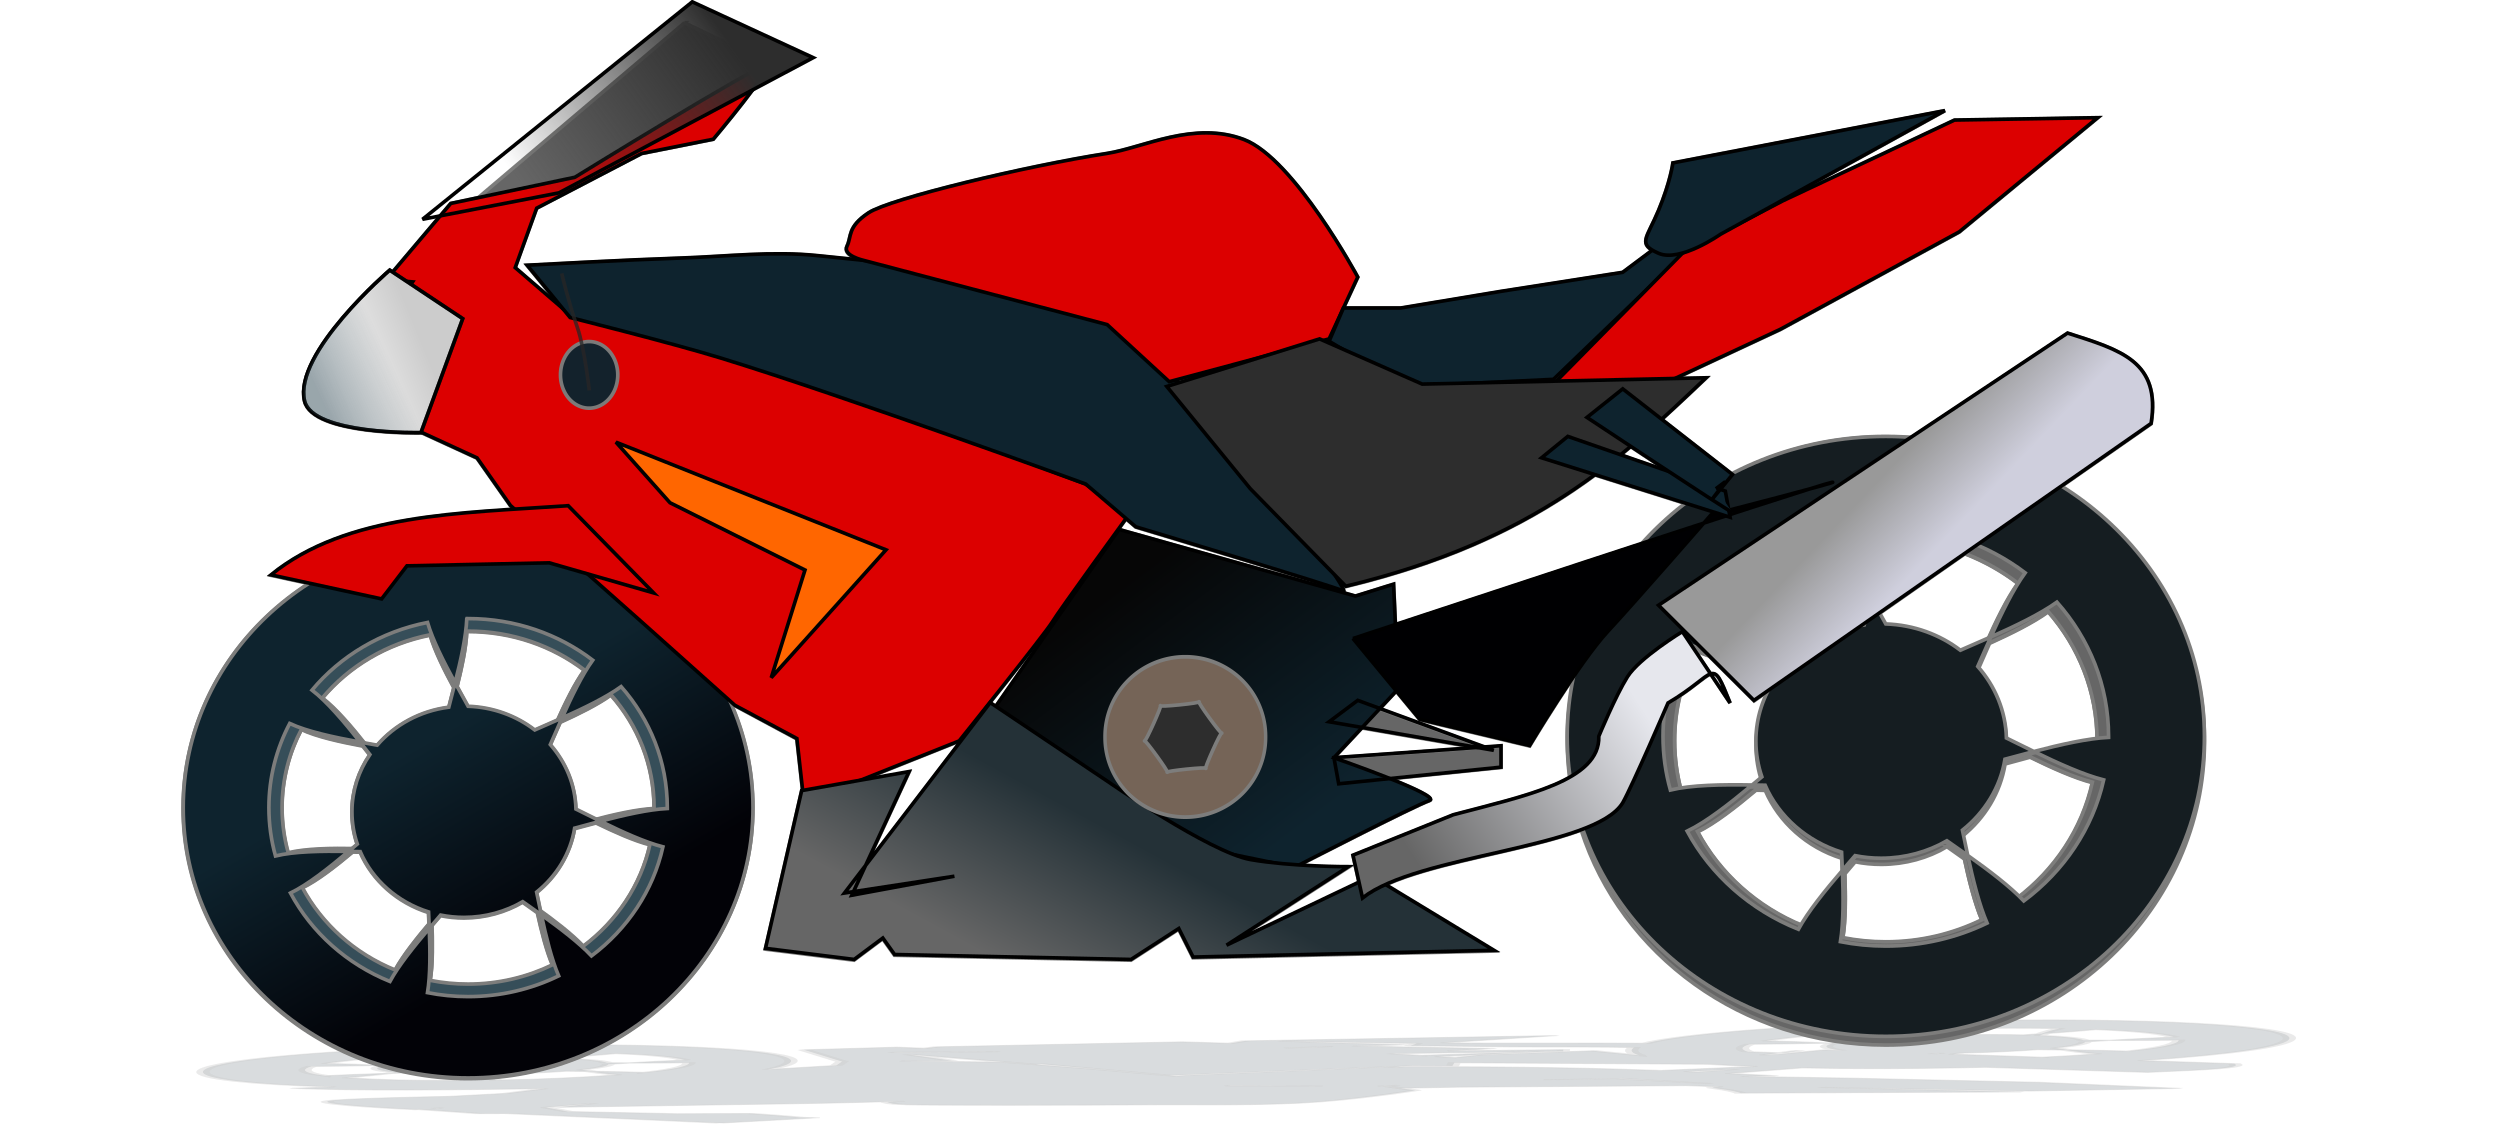
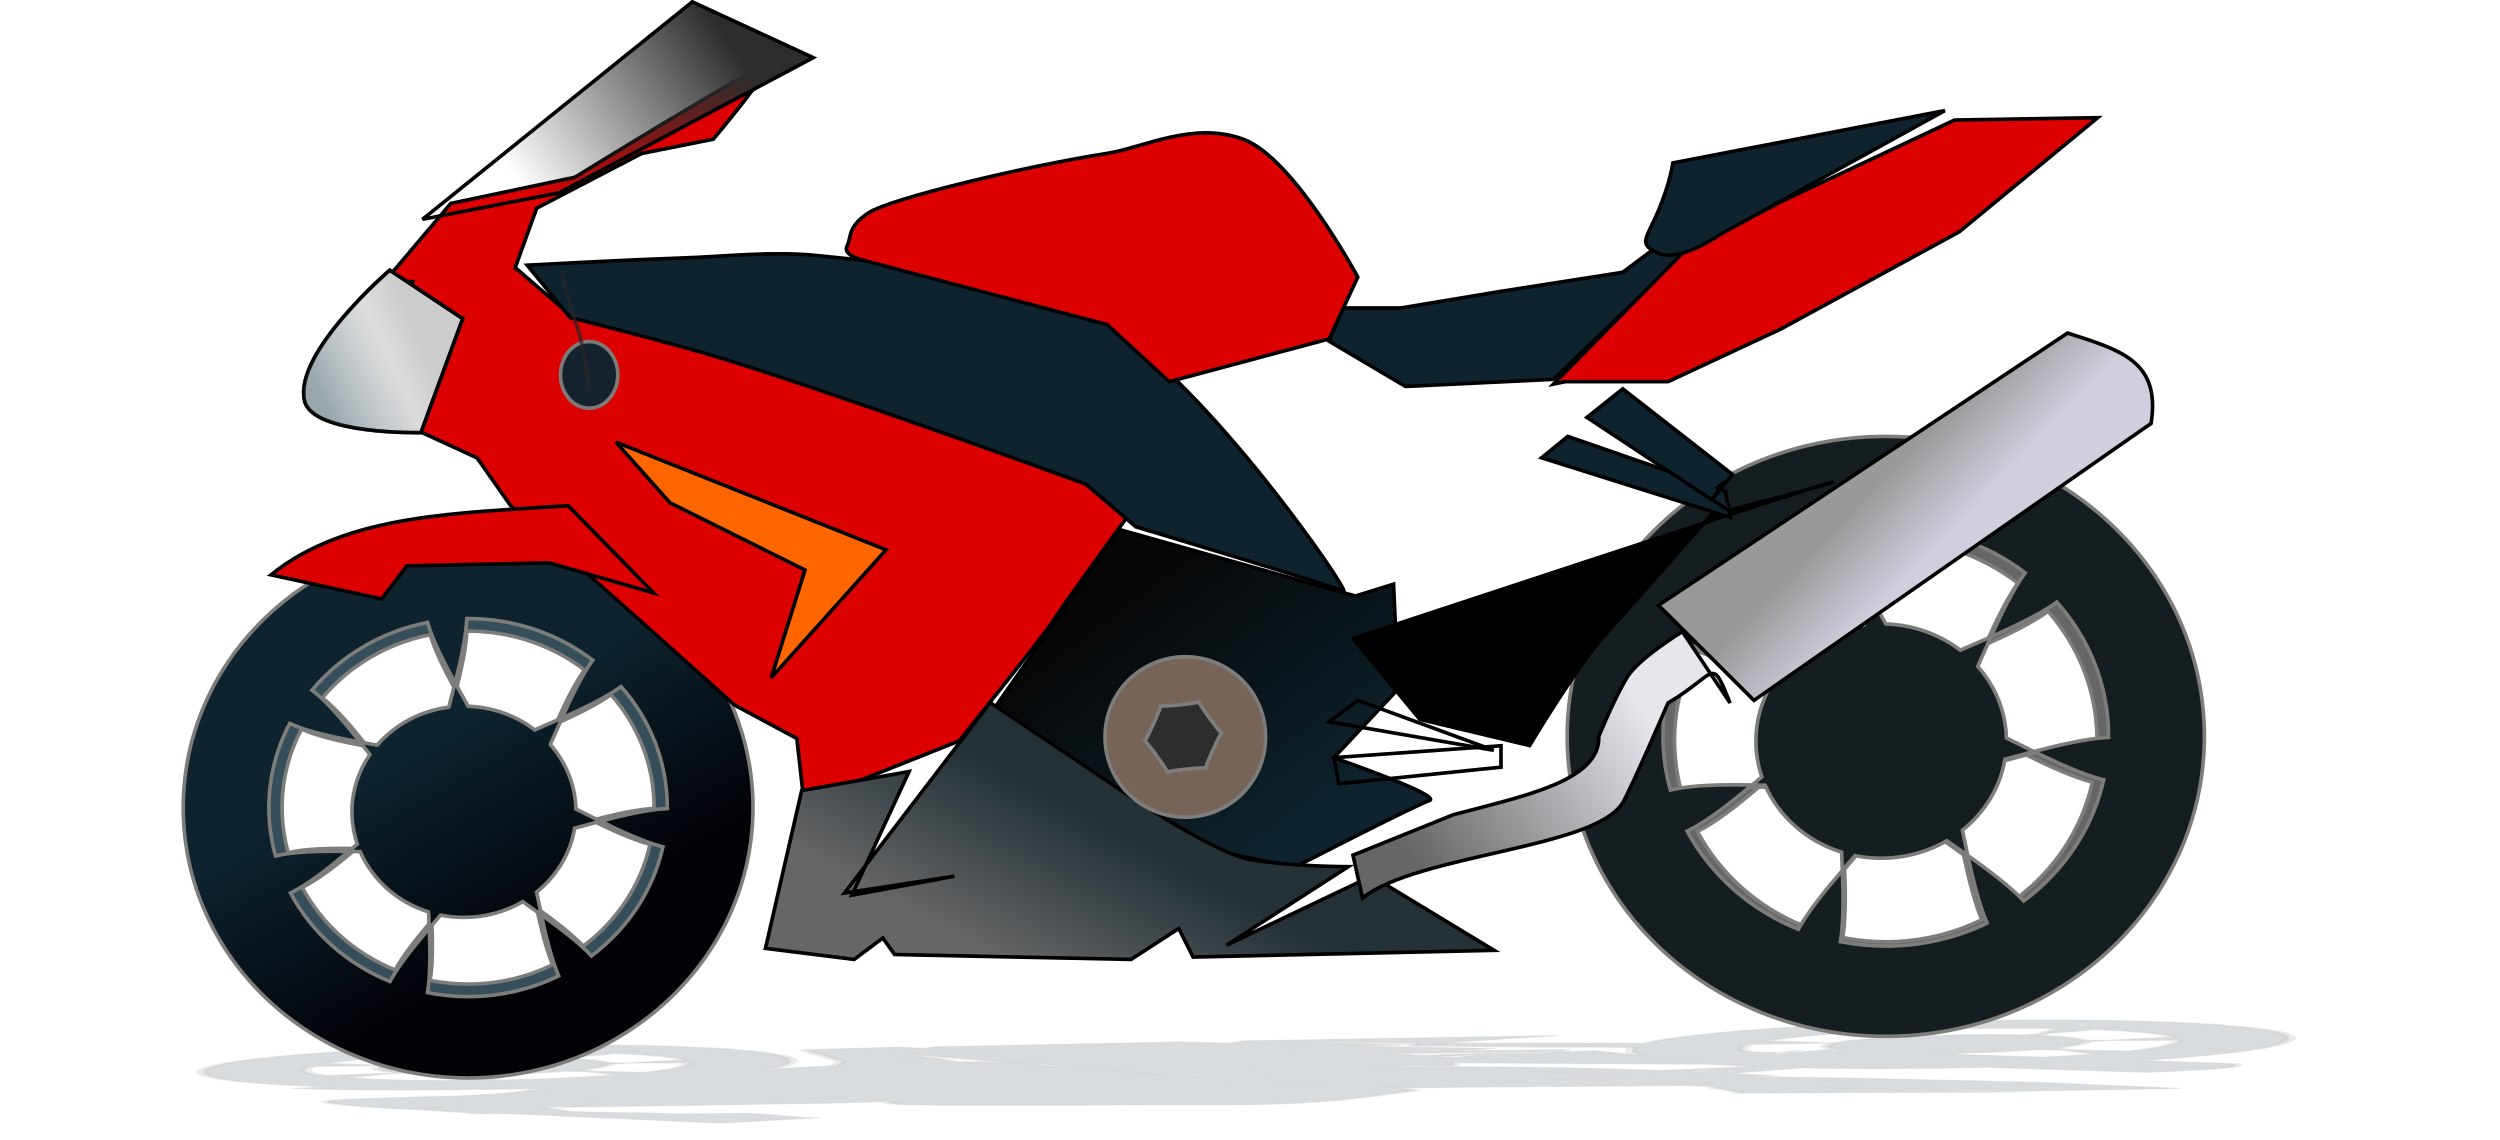
<svg xmlns="http://www.w3.org/2000/svg" id="svg2" viewBox="0 0 329 150" version="1.1">
  <title id="title4372">bike</title>
  <defs id="defs4">
    <filter id="filter3945" color-interpolation-filters="sRGB">
      <feGaussianBlur id="feGaussianBlur3947" stdDeviation="2.563" />
    </filter>
    <linearGradient id="linearGradient3977" y2="488.08" gradientUnits="userSpaceOnUse" x2="-397.14" gradientTransform="matrix(.311 0 0 .31 154.81 862.83)" y1="572.36" x1="-348.57">
      <stop id="stop3973" stop-color="#020207" offset="0" />
      <stop id="stop3975" stop-color="#0e232e" offset="1" />
    </linearGradient>
    <linearGradient id="linearGradient3999" y2="525.22" gradientUnits="userSpaceOnUse" x2="-94.286" gradientTransform="matrix(.311 0 0 .31 154.81 862.83)" y1="462.36" x1="-60">
      <stop id="stop3995" stop-color="#243137" offset="0" />
      <stop id="stop3997" stop-color="#666" offset="1" />
    </linearGradient>
    <linearGradient id="linearGradient4007" y2="475.22" gradientUnits="userSpaceOnUse" x2="58.571" gradientTransform="matrix(.311 0 0 .31 154.81 862.83)" y1="372.36" x1="-18.571">
      <stop id="stop4003" stop-color="#060606" offset="0" />
      <stop id="stop4005" stop-color="#0e232e" offset="1" />
    </linearGradient>
    <linearGradient id="linearGradient4015" y2="346.65" gradientUnits="userSpaceOnUse" x2="282.86" gradientTransform="matrix(.311 0 0 .31 154.81 862.83)" y1="372.36" x1="310">
      <stop id="stop4011" stop-color="#cfcfdd" offset="0" />
      <stop id="stop4013" stop-color="#999" offset="1" />
    </linearGradient>
    <linearGradient id="linearGradient4023" y2="490.93" gradientUnits="userSpaceOnUse" x2="100" gradientTransform="matrix(.311 0 0 .31 154.81 862.83)" y1="428.08" x1="197.14">
      <stop id="stop4019" stop-color="#e6e7ed" offset="0" />
      <stop id="stop4021" stop-color="#666" offset="1" />
    </linearGradient>
    <filter id="filter4250" color-interpolation-filters="sRGB">
      <feGaussianBlur id="feGaussianBlur4252" stdDeviation="1.559" />
    </filter>
    <filter id="filter4256" height="1.368" width="1.193" color-interpolation-filters="sRGB" y="-0.184" x="-.096">
      <feGaussianBlur id="feGaussianBlur4258" stdDeviation="34.368" />
    </filter>
    <linearGradient id="linearGradient4318" y2="209.89" gradientUnits="userSpaceOnUse" x2="-274.76" gradientTransform="matrix(.311 0 0 .31 154.81 862.83)" y1="147.27" x1="-187.89">
      <stop id="stop4314" stop-color="#2d2d2d" offset="0" />
      <stop id="stop4316" stop-color="#2d2d2d" stop-opacity="0" offset="1" />
    </linearGradient>
    <linearGradient id="linearGradient4320" y2="276.57" gradientUnits="userSpaceOnUse" x2="-369.72" gradientTransform="matrix(.311 0 0 .31 154.81 862.83)" y1="258.38" x1="-325.27">
      <stop id="stop4324" stop-color="#ccc" offset="0" />
      <stop id="stop4326" stop-color="#fff" offset="1" />
    </linearGradient>
    <linearGradient id="linearGradient4336" y2="274.54" gradientUnits="userSpaceOnUse" x2="-335.37" gradientTransform="matrix(.311 0 0 .31 154.81 862.83)" y1="288.69" x1="-365.68">
      <stop id="stop4332" stop-color="#364e59" offset="0" />
      <stop id="stop4334" stop-color="#364e59" stop-opacity="0" offset="1" />
    </linearGradient>
  </defs>
  <g id="layer1" transform="translate(0 -902.36)">
    <path id="path4254" opacity=".395" d="m-208.09 137.16-87.375 74.312-11.625 2.469-24.625 29.188-1.219-0.812s-40.91 35.248-36 55.594c3.49 14.462 49.219 13.438 49.219 13.438l0.094-0.219 23.656 10.906 14.125 20.188 1.781 1.594c-38.47 2.47-76.251 6.101-103.12 27.938l16.16 3.52c-32.157 20.624-53.312 55.613-53.312 95.312 0 63.418 53.97 114.84 120.56 114.84 66.592 0 120.56-51.426 120.56-114.84 0-16.144-3.499-31.499-9.812-45.438l2.125 1.906 26.25 14.156 2.469 22.156-0.438 0.062-15.312 67.031 37.531 4.688 12.125-9.094 4.969 7 100.09 2.094 20.188-13.125 6.062 12.125 127.38-2.875-46.065-28.02c21.742-9.995 59.928-14.727 82.938-23.344 16.9 52.826 68.223 91.25 128.94 91.25 74.478 0 134.84-57.823 134.84-129.12 0-45.094-24.162-84.785-60.75-107.88l38.188-26.719c4.124-26.395-12.616-31.083-35.344-38.406l-66.344 44.312c-3.496-0.26-7.027-0.438-10.594-0.438-23.607 0-45.796 5.827-65.094 16.031l-29.75-23.312c6.39-5.826 12.584-11.704 18.781-17.594l-13.19 0.28 44.562-20.844 75.781-41.406 58.562-48.5-60.594 1.031-72.719 34.344-13.938 7.312 82.625-45.719-115.12 22.219s-1.043 8.097-6.094 20.219c-4.465 10.716-8.144 13.542-2.656 16.844l-12.5 9.406-51.531 8.094-42.406 7.062h-24.25l-6.062 14.156 5.062 3-7.594-3.344 2.531-0.688 6.062-13.125 6.062-13.125s-26.974-50.325-48.188-58.406c-21.213-8.081-42.539 3.478-57.875 5.875-34.292 5.36-91.94 19.189-101.03 25.25-9.091 6.061-7.073 10.116-9.094 14.156-1.873 3.745 5.525 5.695 6.656 5.969-6.3-0.65-12.58-1.278-18.781-1.938-19.423-2.067-39.071 0.374-58.594 1-21.563 0.691-64.625 3.031-64.625 3.031l14.938 18.281-20-17.25 9.094-25.25 44.438-23.25 30.312-6.062s14.951-17.774 20.562-26.531l6.719-3.781-39.406-19.188zm-117.75 109.88 2.594 0.25-0.688 1.031-1.906-1.281zm523.34 5.08-36.66 37.32-31.53 0.72 30.28-1.47 37.91-36.57zm-161.44 27.07-35.031 10.93c-0.407-0.403-0.812-0.82-1.219-1.219l36.25-9.719zm156.22 37.969c5.393 3.578 10.34 6.832 16.188 10.688l-20.47-7.13c1.449-1.179 2.866-2.372 4.281-3.562zm-15.125 12.031 38.625 12.219c-6.535 5.035-12.581 10.62-18.031 16.719-42.563 13.996-83.649 27.591-105.03 34.688l-0.781-17.25-16.188 5.062-100-28.312-52.281 75.281-2.25-1.531-52.75 69.156 18.406-39.844-20.969 3.719 42.156-16.875s36.376-45.449 39.406-50.5c2.92-4.866 29.255-41.185 31.25-43.938l4.094 3.531s83.866 25.261 87.906 27.281c0.708 0.354-0.632-2.186-3.5-6.656l4.5 4.625c47.82-11.574 79.802-28.406 105.44-47.375zm156.5 33.438c8.175 3.157 15.762 7.452 22.531 12.656-4.536 6.356-8.919 15.322-13.094 24.656-3.787 1.701-7.584 3.408-11.281 5.031-8.665-6.727-19.611-10.903-31.562-11.312-1.001-1.807-2.024-3.665-3.031-5.5l36.438-25.531zm35.281 24.625c12.932 14.842 20.719 33.939 20.719 54.781 0 0.136 0.001 0.27 0 0.406-7.948 0.402-18.041 2.679-28.281 5.344-3.389-1.679-6.763-3.356-10.062-5.031-0.307-11.702-4.84-22.397-12.156-30.812 1.59-3.694 3.267-7.499 4.938-11.281 9.435-4.305 18.496-8.81 24.844-13.406zm-77.312 4.812c-0.171 0.662-0.327 1.342-0.5 2-1.035 0.134-2.079 0.31-3.094 0.5l3.594-2.5zm-591.91 3.594c0.172 0.001 0.359 0 0.531 0 18.644 0 35.764 6.155 49.25 16.469-3.928 5.475-7.722 13.19-11.344 21.219-3.253 1.451-6.51 2.894-9.688 4.281-7.747-5.983-17.532-9.698-28.219-10.062-1.552-2.787-3.097-5.641-4.656-8.5 2.097-8.469 3.849-16.776 4.125-23.406zm-15.5 1.531c1.905 6.499 5.771 14.377 10.031 22.312-0.716 2.833-1.421 5.659-2.156 8.438-12.196 1.568-22.932 7.548-30.344 16.156-1.792-0.312-3.581-0.64-5.375-0.969-6.062-7.625-12.227-14.814-17.812-19.125 11.249-13.496 27.286-23.189 45.656-26.812zm535.97 6.75c1.584 0.738 3.375 1.438 5.25 2.094l19.031 19.031 7.219-5.031c-4.077 7.137-6.406 15.305-6.406 24 0 5.379 0.891 10.577 2.531 15.438-0.939 0.807-1.895 1.579-2.844 2.375-11.707-0.163-23.115 0.138-31.156 2.094-1.926-6.988-2.969-14.338-2.969-21.906 0-6.586 0.803-12.997 2.281-19.156 7.07-4.752 10.606-8.391 13-9.156l-6.188-9.281c0.084-0.164 0.165-0.336 0.25-0.5zm5.938 9.781 8.219 12.344c-4.053-10.132-5.372-13.254-8.219-12.344zm-57.625 0.688c-2.026 8.899-3.094 18.145-3.094 27.625 0 5.292 0.354 10.5 1 15.625-11.85 6.715-30.607 10.938-49.219 15.875l-42.438 17.188 2.562 11.562-56.094 26.812 51.5-33.312s-9.633-0.021-21.062-0.781c4.655-2.401 49.651-25.613 55.406-27.531 2.904-0.968-6.239-5.185-16.562-9.312l46.875-4.812v-9.094l-7.156 0.5-44.188-16.281 7-7.5 10 12.156 46.47 11.11s9.243-15.543 19-29.844zm-407.78 8.219c11.387 13 18.25 29.714 18.25 47.969 0 0.119 0.001 0.256 0 0.375-6.889 0.347-15.599 2.277-24.469 4.562-2.89-1.425-5.779-2.859-8.594-4.281-0.275-10.408-4.333-19.922-10.875-27.406 1.368-3.162 2.814-6.418 4.25-9.656 8.153-3.713 15.943-7.606 21.438-11.562zm317.81 13.938 48.438 8.438-60.312 4.312 11.875-12.75zm-448.78 0.68c6.488 3.008 16.05 5.166 25.969 7.031 0.987 1.262 1.989 2.513 2.969 3.781-4.787 7.005-7.594 15.35-7.594 24.312 0 4.784 0.815 9.395 2.281 13.719-0.731 0.625-1.481 1.259-2.219 1.875-10.164-0.13-20.044 0.122-27.031 1.812-1.696-6.121-2.594-12.559-2.594-19.188 0-11.982 2.969-23.297 8.219-33.344zm731.5 11.719c9.421 4.619 18.76 8.853 26.438 10.844-4.391 19.885-15.991 37.213-32.062 49.375-5.262-5.596-12.93-11.616-21-17.5-0.658-3.112-1.316-6.205-1.938-9.281 9.43-7.648 16.005-18.384 18-30.562 3.474-0.957 7.012-1.929 10.562-2.875zm-115.94 14c1.294 0.022 2.58 0.062 3.875 0.094 5.813 13.563 17.638 24.158 32.344 28.812 0.099 2.023 0.202 4.034 0.281 6.062-6.662 7.958-12.941 15.914-16.656 22.812-19.346-7.908-35.143-22.167-44.625-40.031 7.355-3.6 16.082-10.432 24.781-17.75zm-490.88 13.938c8.131 3.952 16.185 7.572 22.812 9.281-3.866 17.417-14.098 32.598-28.25 43.25-4.553-4.817-11.155-9.994-18.125-15.062-0.558-2.633-1.096-5.24-1.625-7.844 8.431-6.802 14.31-16.356 16.094-27.188 2.986-0.819 6.044-1.628 9.094-2.438zm571.69 10.062c2.451 1.733 4.913 3.476 7.375 5.25 2.088 9.617 4.43 18.96 7.406 26-12.201 5.976-26.009 9.375-40.656 9.375-6.245 0-12.335-0.615-18.219-1.781 1.216-7.562 1.195-17.307 0.844-27.281 1.457-1.73 2.905-3.446 4.375-5.156 3.574 0.723 7.231 1.094 11.031 1.094 10.201 0 19.758-2.751 27.844-7.5zm-674.65 2.28c1.039 0.018 2.085 0.037 3.125 0.062 5.198 12.063 15.789 21.485 28.938 25.625 0.081 1.653 0.122 3.313 0.188 4.969-5.756 6.854-11.158 13.715-14.375 19.656-17.035-6.926-30.932-19.415-39.281-35.062 6.361-3.097 13.883-8.97 21.406-15.25zm372 1.062c7.195 1.462 13.597 2.769 19.344 3.969-3.954-0.398-7.881-0.893-11.5-1.531-2.223-0.392-4.892-1.256-7.844-2.438zm-117.41 9.5-43.438 8.062 0.688-1.531 42.75-6.531zm-182.69 10.75c2.072 1.457 4.139 2.948 6.219 4.438 1.815 8.273 3.861 16.281 6.438 22.344-10.743 5.234-22.884 8.219-35.781 8.219-5.498 0-10.851-0.541-16.031-1.562 1.053-6.511 1.044-14.888 0.75-23.469 1.21-1.429 2.435-2.867 3.656-4.281 3.196 0.643 6.477 1 9.875 1 9.121 0 17.645-2.464 24.875-6.688z" transform="matrix(.321 -.006 0 -.024 161.63 1052.2)" filter="url(#filter4256)" stroke="#7d7d7c" stroke-linecap="square" stroke-width="5.449" fill="#0e232e" />
-     <path id="path4181" d="m-208.09 137.16-87.375 74.312-11.625 2.469-24.625 29.188-1.219-0.812s-40.91 35.248-36 55.594c3.49 14.462 49.219 13.438 49.219 13.438l0.094-0.219 23.656 10.906 14.125 20.188 1.781 1.594c-38.47 2.47-76.251 6.101-103.12 27.938l16.16 3.52c-32.157 20.624-53.312 55.613-53.312 95.312 0 63.418 53.97 114.84 120.56 114.84 66.592 0 120.56-51.426 120.56-114.84 0-16.144-3.499-31.499-9.812-45.438l2.125 1.906 26.25 14.156 2.469 22.156-0.438 0.062-15.312 67.031 37.531 4.688 12.125-9.094 4.969 7 100.09 2.094 20.188-13.125 6.062 12.125 127.38-2.875-46.065-28.02c21.742-9.995 59.928-14.727 82.938-23.344 16.9 52.826 68.223 91.25 128.94 91.25 74.478 0 134.84-57.823 134.84-129.12 0-45.094-24.162-84.785-60.75-107.88l38.188-26.719c4.124-26.395-12.616-31.083-35.344-38.406l-66.344 44.312c-3.496-0.26-7.027-0.438-10.594-0.438-23.607 0-45.796 5.827-65.094 16.031l-29.75-23.312c6.39-5.826 12.584-11.704 18.781-17.594l-13.19 0.28 44.562-20.844 75.781-41.406 58.562-48.5-60.594 1.031-72.719 34.344-13.938 7.312 82.625-45.719-115.12 22.219s-1.043 8.097-6.094 20.219c-4.465 10.716-8.144 13.542-2.656 16.844l-12.5 9.406-51.531 8.094-42.406 7.062h-24.25l-6.062 14.156 5.062 3-7.594-3.344 2.531-0.688 6.062-13.125 6.062-13.125s-26.974-50.325-48.188-58.406c-21.213-8.081-42.539 3.478-57.875 5.875-34.292 5.36-91.94 19.189-101.03 25.25-9.091 6.061-7.073 10.116-9.094 14.156-1.873 3.745 5.525 5.695 6.656 5.969-6.3-0.65-12.58-1.278-18.781-1.938-19.423-2.067-39.071 0.374-58.594 1-21.563 0.691-64.625 3.031-64.625 3.031l14.938 18.281-20-17.25 9.094-25.25 44.438-23.25 30.312-6.062s14.951-17.774 20.562-26.531l6.719-3.781-39.406-19.188zm-117.75 109.88 2.594 0.25-0.688 1.031-1.906-1.281zm523.34 5.08-36.66 37.32-31.53 0.72 30.28-1.47 37.91-36.57zm-161.44 27.07-35.031 10.93c-0.407-0.403-0.812-0.82-1.219-1.219l36.25-9.719zm156.22 37.969c5.393 3.578 10.34 6.832 16.188 10.688l-20.47-7.13c1.449-1.179 2.866-2.372 4.281-3.562zm-15.125 12.031 38.625 12.219c-6.535 5.035-12.581 10.62-18.031 16.719-42.563 13.996-83.649 27.591-105.03 34.688l-0.781-17.25-16.188 5.062-100-28.312-52.281 75.281-2.25-1.531-52.75 69.156 18.406-39.844-20.969 3.719 42.156-16.875s36.376-45.449 39.406-50.5c2.92-4.866 29.255-41.185 31.25-43.938l4.094 3.531s83.866 25.261 87.906 27.281c0.708 0.354-0.632-2.186-3.5-6.656l4.5 4.625c47.82-11.574 79.802-28.406 105.44-47.375zm156.5 33.438c8.175 3.157 15.762 7.452 22.531 12.656-4.536 6.356-8.919 15.322-13.094 24.656-3.787 1.701-7.584 3.408-11.281 5.031-8.665-6.727-19.611-10.903-31.562-11.312-1.001-1.807-2.024-3.665-3.031-5.5l36.438-25.531zm35.281 24.625c12.932 14.842 20.719 33.939 20.719 54.781 0 0.136 0.001 0.27 0 0.406-7.948 0.402-18.041 2.679-28.281 5.344-3.389-1.679-6.763-3.356-10.062-5.031-0.307-11.702-4.84-22.397-12.156-30.812 1.59-3.694 3.267-7.499 4.938-11.281 9.435-4.305 18.496-8.81 24.844-13.406zm-77.312 4.812c-0.171 0.662-0.327 1.342-0.5 2-1.035 0.134-2.079 0.31-3.094 0.5l3.594-2.5zm-591.91 3.594c0.172 0.001 0.359 0 0.531 0 18.644 0 35.764 6.155 49.25 16.469-3.928 5.475-7.722 13.19-11.344 21.219-3.253 1.451-6.51 2.894-9.688 4.281-7.747-5.983-17.532-9.698-28.219-10.062-1.552-2.787-3.097-5.641-4.656-8.5 2.097-8.469 3.849-16.776 4.125-23.406zm-15.5 1.531c1.905 6.499 5.771 14.377 10.031 22.312-0.716 2.833-1.421 5.659-2.156 8.438-12.196 1.568-22.932 7.548-30.344 16.156-1.792-0.312-3.581-0.64-5.375-0.969-6.062-7.625-12.227-14.814-17.812-19.125 11.249-13.496 27.286-23.189 45.656-26.812zm535.97 6.75c1.584 0.738 3.375 1.438 5.25 2.094l19.031 19.031 7.219-5.031c-4.077 7.137-6.406 15.305-6.406 24 0 5.379 0.891 10.577 2.531 15.438-0.939 0.807-1.895 1.579-2.844 2.375-11.707-0.163-23.115 0.138-31.156 2.094-1.926-6.988-2.969-14.338-2.969-21.906 0-6.586 0.803-12.997 2.281-19.156 7.07-4.752 10.606-8.391 13-9.156l-6.188-9.281c0.084-0.164 0.165-0.336 0.25-0.5zm5.938 9.781 8.219 12.344c-4.053-10.132-5.372-13.254-8.219-12.344zm-57.625 0.688c-2.026 8.899-3.094 18.145-3.094 27.625 0 5.292 0.354 10.5 1 15.625-11.85 6.715-30.607 10.938-49.219 15.875l-42.438 17.188 2.562 11.562-56.094 26.812 51.5-33.312s-9.633-0.021-21.062-0.781c4.655-2.401 49.651-25.613 55.406-27.531 2.904-0.968-6.239-5.185-16.562-9.312l46.875-4.812v-9.094l-7.156 0.5-44.188-16.281 7-7.5 10 12.156 46.47 11.11s9.243-15.543 19-29.844zm-407.78 8.219c11.387 13 18.25 29.714 18.25 47.969 0 0.119 0.001 0.256 0 0.375-6.889 0.347-15.599 2.277-24.469 4.562-2.89-1.425-5.779-2.859-8.594-4.281-0.275-10.408-4.333-19.922-10.875-27.406 1.368-3.162 2.814-6.418 4.25-9.656 8.153-3.713 15.943-7.606 21.438-11.562zm317.81 13.938 48.438 8.438-60.312 4.312 11.875-12.75zm-448.78 0.68c6.488 3.008 16.05 5.166 25.969 7.031 0.987 1.262 1.989 2.513 2.969 3.781-4.787 7.005-7.594 15.35-7.594 24.312 0 4.784 0.815 9.395 2.281 13.719-0.731 0.625-1.481 1.259-2.219 1.875-10.164-0.13-20.044 0.122-27.031 1.812-1.696-6.121-2.594-12.559-2.594-19.188 0-11.982 2.969-23.297 8.219-33.344zm731.5 11.719c9.421 4.619 18.76 8.853 26.438 10.844-4.391 19.885-15.991 37.213-32.062 49.375-5.262-5.596-12.93-11.616-21-17.5-0.658-3.112-1.316-6.205-1.938-9.281 9.43-7.648 16.005-18.384 18-30.562 3.474-0.957 7.012-1.929 10.562-2.875zm-115.94 14c1.294 0.022 2.58 0.062 3.875 0.094 5.813 13.563 17.638 24.158 32.344 28.812 0.099 2.023 0.202 4.034 0.281 6.062-6.662 7.958-12.941 15.914-16.656 22.812-19.346-7.908-35.143-22.167-44.625-40.031 7.355-3.6 16.082-10.432 24.781-17.75zm-490.88 13.938c8.131 3.952 16.185 7.572 22.812 9.281-3.866 17.417-14.098 32.598-28.25 43.25-4.553-4.817-11.155-9.994-18.125-15.062-0.558-2.633-1.096-5.24-1.625-7.844 8.431-6.802 14.31-16.356 16.094-27.188 2.986-0.819 6.044-1.628 9.094-2.438zm571.69 10.062c2.451 1.733 4.913 3.476 7.375 5.25 2.088 9.617 4.43 18.96 7.406 26-12.201 5.976-26.009 9.375-40.656 9.375-6.245 0-12.335-0.615-18.219-1.781 1.216-7.562 1.195-17.307 0.844-27.281 1.457-1.73 2.905-3.446 4.375-5.156 3.574 0.723 7.231 1.094 11.031 1.094 10.201 0 19.758-2.751 27.844-7.5zm-674.65 2.28c1.039 0.018 2.085 0.037 3.125 0.062 5.198 12.063 15.789 21.485 28.938 25.625 0.081 1.653 0.122 3.313 0.188 4.969-5.756 6.854-11.158 13.715-14.375 19.656-17.035-6.926-30.932-19.415-39.281-35.062 6.361-3.097 13.883-8.97 21.406-15.25zm372 1.062c7.195 1.462 13.597 2.769 19.344 3.969-3.954-0.398-7.881-0.893-11.5-1.531-2.223-0.392-4.892-1.256-7.844-2.438zm-117.41 9.5-43.438 8.062 0.688-1.531 42.75-6.531zm-182.69 10.75c2.072 1.457 4.139 2.948 6.219 4.438 1.815 8.273 3.861 16.281 6.438 22.344-10.743 5.234-22.884 8.219-35.781 8.219-5.498 0-10.851-0.541-16.031-1.562 1.053-6.511 1.044-14.888 0.75-23.469 1.21-1.429 2.435-2.867 3.656-4.281 3.196 0.643 6.477 1 9.875 1 9.121 0 17.645-2.464 24.875-6.688z" transform="matrix(.311 0 0 .31 154.81 862.83)" filter="url(#filter4250)" stroke="#7d7d7c" stroke-linecap="square" stroke-width="1.544" fill="#666" />
    <path id="path3951" d="m248.17 961.86c-21.957 0-39.753 16.982-39.753 37.927 0 20.946 17.796 37.927 39.753 37.927s39.753-16.982 39.753-37.927c0-20.946-17.796-37.927-39.753-37.927zm-0.182 11.413c0.06 0 0.121 0 0.182 0 6.584 0 12.63 2.183 17.393 5.832-1.487 2.076-2.923 5.051-4.284 8.11 3.123-1.405 6.155-2.89 8.248-4.4 4.021 4.598 6.442 10.515 6.442 16.973 0 0.043 0 0.083 0 0.125-2.611 0.132-5.959 0.901-9.327 1.787 3.095 1.525 6.196 2.944 8.718 3.595-1.365 6.161-4.97 11.532-9.968 15.3-1.738-1.842-4.318-3.828-6.998-5.759 0.677 3.157 1.436 6.255 2.414 8.559-3.794 1.852-8.084 2.905-12.639 2.905-1.942 0-3.833-0.193-5.662-0.554 0.401-2.486 0.375-5.734 0.246-9.019-2.189 2.59-4.277 5.205-5.491 7.452-6.016-2.45-10.929-6.87-13.878-12.405 2.401-1.171 5.27-3.448 8.109-5.842-3.819-0.066-7.584 0-10.203 0.637-0.599-2.165-0.919-4.438-0.919-6.783 0-4.239 1.052-8.245 2.906-11.799 2.435 1.131 6.093 1.925 9.829 2.613-2.275-2.895-4.617-5.669-6.72-7.295 3.973-4.774 9.634-8.208 16.121-9.49 0.718 2.453 2.223 5.458 3.846 8.455 0.819-3.243 1.529-6.465 1.635-8.998zm-1.635 8.998c-0.291 1.154-0.578 2.3-0.876 3.428-4.021 0.518-7.556 2.487-10 5.33-0.79-0.138-1.577-0.282-2.372-0.428 0.458 0.583 0.907 1.161 1.357 1.745-1.578 2.314-2.5 5.066-2.5 8.027 0 1.58 0.264 3.108 0.748 4.536-0.403 0.345-0.812 0.682-1.218 1.024 0.543 0.01 1.082 0.018 1.624 0.031 1.714 3.984 5.205 7.098 9.54 8.465 0.038 0.766 0.066 1.528 0.096 2.299 0.529-0.625 1.05-1.244 1.581-1.86 1.054 0.212 2.138 0.324 3.258 0.324 3.007 0 5.821-0.81 8.205-2.205 0.864 0.609 1.726 1.223 2.596 1.85-0.229-1.07-0.448-2.132-0.662-3.188 2.78-2.247 4.722-5.4 5.31-8.977 1.185-0.325 2.386-0.653 3.6-0.972-1.153-0.568-2.299-1.137-3.419-1.704-0.091-3.438-1.422-6.579-3.579-9.051 0.528-1.223 1.078-2.479 1.635-3.731-1.277 0.575-2.557 1.137-3.803 1.683-2.554-1.976-5.782-3.203-9.305-3.324-0.603-1.084-1.212-2.187-1.816-3.303z" stroke="#7d7d7c" stroke-linecap="square" stroke-width=".479" fill="#666" />
    <path id="path3949" d="m61.602 975.42c-19.333 0-35.003 14.874-35.003 33.22s15.67 33.22 35.003 33.22 35.003-14.874 35.003-33.22-15.67-33.22-35.003-33.22zm-0.16 9.996c0.054 0 0.106 0 0.16 0 5.797 0 11.121 1.912 15.314 5.108-1.309 1.818-2.574 4.424-3.772 7.104 2.75-1.231 5.42-2.532 7.262-3.854 3.541 4.028 5.672 9.21 5.672 14.866 0 0.037 0 0.073 0 0.11-2.299 0.115-5.247 0.789-8.212 1.565 2.726 1.336 5.456 2.578 7.676 3.149-1.202 5.396-4.376 10.101-8.777 13.402-1.53-1.613-3.802-3.353-6.162-5.044 0.596 2.765 1.265 5.479 2.126 7.497-3.341 1.622-7.118 2.545-11.128 2.545-1.71 0-3.375-0.169-4.986-0.485 0.353-2.177 0.33-5.022 0.216-7.9-1.928 2.269-3.766 4.559-4.835 6.527-5.297-2.146-9.624-6.018-12.22-10.866 2.115-1.026 4.64-3.02 7.14-5.117-3.363-0.058-6.678 0-8.984 0.558-0.527-1.897-0.809-3.887-0.809-5.941 0-3.713 0.926-7.222 2.559-10.335 2.144 0.99 5.365 1.686 8.654 2.288-2.003-2.536-4.065-4.965-5.917-6.389 3.498-4.182 8.483-7.189 14.195-8.312 0.632 2.149 1.958 4.781 3.386 7.405 0.721-2.84 1.347-5.662 1.439-7.882zm-1.439 7.882c-0.257 1.011-0.509 2.014-0.771 3.003-3.541 0.454-6.653 2.178-8.805 4.668-0.696-0.121-1.389-0.247-2.088-0.375 0.403 0.511 0.798 1.017 1.195 1.529-1.39 2.027-2.201 4.438-2.201 7.03 0 1.384 0.233 2.722 0.658 3.973-0.355 0.302-0.715 0.597-1.072 0.897 0.478 0.01 0.953 0.016 1.43 0.028 1.509 3.49 4.583 6.217 8.4 7.415 0.033 0.671 0.058 1.339 0.085 2.014 0.466-0.548 0.924-1.09 1.392-1.629 0.928 0.186 1.883 0.284 2.869 0.284 2.648 0 5.125-0.71 7.224-1.931 0.761 0.533 1.52 1.071 2.286 1.62-0.202-0.937-0.395-1.868-0.583-2.792 2.448-1.968 4.157-4.73 4.675-7.863 1.043-0.285 2.101-0.572 3.17-0.851-1.015-0.497-2.024-0.996-3.01-1.492-0.08-3.011-1.252-5.762-3.151-7.927 0.465-1.071 0.949-2.171 1.439-3.268-1.124 0.503-2.251 0.996-3.349 1.474-2.249-1.731-5.091-2.806-8.193-2.911-0.531-0.95-1.067-1.915-1.599-2.893z" stroke="#7d7d7c" stroke-linecap="square" stroke-width=".479" fill="#364e59" />
    <path id="path3167" d="m248.17 959.79c-23.158 0-41.928 17.675-41.928 39.477 0 21.801 18.77 39.477 41.928 39.477s41.928-17.675 41.928-39.477-18.77-39.477-41.928-39.477zm-0.192 11.879c0.064 0 0.127 0 0.192 0 6.944 0 13.321 2.273 18.344 6.07-1.568 2.161-3.083 5.257-4.519 8.441 3.294-1.463 6.492-3.009 8.699-4.58 4.241 4.786 6.795 10.945 6.795 17.666 0 0.044 0 0.086 0 0.13-2.753 0.137-6.285 0.938-9.837 1.86 3.265 1.587 6.535 3.064 9.195 3.742-1.44 6.413-5.242 12.004-10.513 15.926-1.833-1.917-4.554-3.984-7.38-5.994 0.714 3.286 1.515 6.51 2.547 8.909-4.001 1.927-8.526 3.024-13.33 3.024-2.048 0-4.043-0.2-5.972-0.577 0.423-2.588 0.395-5.968 0.259-9.388-2.309 2.696-4.511 5.418-5.792 7.756-6.345-2.55-11.528-7.151-14.637-12.912 2.533-1.219 5.558-3.589 8.552-6.081-4.028-0.068-7.999 0-10.761 0.664-0.632-2.254-0.969-4.619-0.969-7.06 0-4.412 1.11-8.582 3.065-12.281 2.568 1.177 6.427 2.004 10.367 2.72-2.4-3.013-4.87-5.901-7.088-7.593 4.19-4.969 10.161-8.543 17.003-9.877 0.757 2.554 2.345 5.681 4.056 8.8 0.863-3.375 1.613-6.729 1.724-9.366zm-1.724 9.366c-0.307 1.202-0.609 2.393-0.924 3.568-4.241 0.539-7.969 2.588-10.547 5.548-0.834-0.143-1.664-0.294-2.502-0.446 0.483 0.607 0.956 1.209 1.431 1.817-1.665 2.408-2.637 5.273-2.637 8.354 0 1.645 0.279 3.235 0.789 4.721-0.425 0.359-0.856 0.71-1.284 1.066 0.572 0.01 1.141 0.019 1.713 0.032 1.808 4.147 5.49 7.388 10.062 8.811 0.04 0.797 0.07 1.591 0.101 2.393 0.558-0.651 1.107-1.295 1.668-1.936 1.111 0.221 2.255 0.337 3.437 0.337 3.172 0 6.139-0.843 8.654-2.295 0.911 0.633 1.821 1.273 2.738 1.925-0.242-1.114-0.473-2.219-0.699-3.318 2.932-2.338 4.98-5.621 5.6-9.344 1.249-0.339 2.517-0.679 3.797-1.012-1.216-0.591-2.424-1.183-3.606-1.773-0.096-3.578-1.5-6.847-3.775-9.421 0.557-1.273 1.137-2.58 1.724-3.884-1.347 0.598-2.696 1.184-4.011 1.751-2.694-2.057-6.098-3.334-9.815-3.459-0.636-1.128-1.278-2.276-1.916-3.438z" stroke="#7d7d7c" stroke-linecap="square" stroke-width=".479" fill="#151d21" />
    <path id="path3042" d="m170.36 1016.5c-1.256-0.313-13.623-2.795-13.623-2.795l-27.21-16.221 17.742-25.45 31.096 8.764 5.026-1.565 0.628 13.771-8.481 9.076s14.449 5.008 12.564 5.634c-1.885 0.626-17.742 8.786-17.742 8.786z" stroke="#000" stroke-width=".479" fill="url(#linearGradient4007)" />
    <path id="path3018" d="m61.602 973.06c-20.707 0-37.489 15.93-37.489 35.579s16.783 35.579 37.489 35.579 37.489-15.93 37.489-35.579-16.783-35.579-37.489-35.579zm-0.171 10.706c0.057 0 0.114 0 0.171 0 6.209 0 11.911 2.048 16.402 5.471-1.402 1.947-2.757 4.738-4.04 7.608 2.945-1.318 5.804-2.712 7.778-4.128 3.792 4.314 6.075 9.864 6.075 15.922 0 0.039 0 0.078 0 0.117-2.462 0.123-5.62 0.846-8.796 1.677 2.919 1.43 5.843 2.761 8.221 3.373-1.288 5.779-4.687 10.818-9.4 14.353-1.639-1.728-4.072-3.591-6.599-5.402 0.638 2.961 1.355 5.868 2.277 8.03-3.578 1.737-7.624 2.726-11.919 2.726-1.831 0-3.615-0.181-5.34-0.52 0.379-2.332 0.353-5.378 0.232-8.461-2.065 2.43-4.033 4.883-5.178 6.99-5.673-2.298-10.307-6.445-13.087-11.638 2.265-1.099 4.97-3.234 7.647-5.481-3.602-0.062-7.152 0-9.622 0.598-0.565-2.031-0.866-4.163-0.866-6.363 0-3.976 0.992-7.735 2.74-11.069 2.296 1.061 5.746 1.806 9.269 2.451-2.146-2.716-4.354-5.318-6.337-6.843 3.746-4.479 9.085-7.7 15.203-8.902 0.677 2.301 2.097 5.12 3.627 7.932 0.772-3.042 1.442-6.065 1.542-8.441zm-1.542 8.441c-0.275 1.083-0.545 2.157-0.826 3.216-3.792 0.486-7.126 2.333-9.43 5-0.745-0.129-1.488-0.265-2.237-0.402 0.432 0.547 0.855 1.089 1.28 1.637-1.488 2.171-2.358 4.753-2.358 7.53 0 1.482 0.249 2.915 0.705 4.255-0.38 0.324-0.766 0.639-1.149 0.961 0.512 0.01 1.021 0.017 1.531 0.03 1.616 3.737 4.909 6.659 8.997 7.941 0.035 0.719 0.062 1.434 0.091 2.157 0.499-0.587 0.99-1.167 1.491-1.745 0.994 0.199 2.016 0.304 3.073 0.304 2.836 0 5.489-0.76 7.738-2.069 0.815 0.571 1.628 1.147 2.448 1.735-0.216-1.004-0.423-2-0.625-2.99 2.622-2.107 4.453-5.066 5.007-8.422 1.117-0.305 2.251-0.612 3.395-0.912-1.087-0.533-2.168-1.066-3.224-1.598-0.085-3.225-1.341-6.171-3.375-8.49 0.498-1.147 1.016-2.325 1.542-3.5-1.204 0.539-2.411 1.067-3.587 1.578-2.409-1.854-5.452-3.005-8.775-3.118-0.568-1.017-1.143-2.051-1.713-3.098z" stroke="#7d7d7c" stroke-linecap="square" stroke-width=".479" fill="url(#linearGradient3977)" />
    <path id="path2996" d="m105.81 1008 20.417-8.137s11.308-14.084 12.25-15.649c0.942-1.565 10.051-14.084 10.051-14.084l-5.654-4.069-34.237-12.832-14.135-4.382-19.788-5.321-6.91-5.947 2.827-7.824 13.82-7.199 9.423-1.878s8.167-9.702 6.91-9.702-25.128 14.71-25.128 14.71l-16.333 3.443-8.481 10.015 3.455 0.313-1.256 1.878 6.91 2.504-5.34 15.023 8.167 3.756 4.397 6.26 17.276 15.336 12.25 10.954 8.167 4.382z" stroke="#000" stroke-width=".479" fill="#dc0000" />
    <path id="path2998" d="m55.601 931.22 35.503-28.619 15.915 7.348-33.462 17.791z" stroke="#000" stroke-width=".479" fill="url(#linearGradient4318)" />
    <path id="path3000" d="m51.289 937.91s-12.73 10.921-11.203 17.224c1.085 4.481 15.309 4.157 15.309 4.157l5.498-14.997z" stroke="#000" stroke-width=".479" fill="url(#linearGradient4320)" />
    <path id="path3002" d="m74.775 968.91c-14.265 0.993-29.119 1.007-39.117 9.101l14.565 3.166 3.329-4.353 18.726-0.396 13.733 3.957z" stroke="#000" stroke-width=".479" fill="#dc0000" />
    <path id="path3004" d="m69.374 937.26s13.398-0.725 20.103-0.939c6.07-0.194 12.178-0.953 18.218-0.313 12.829 1.36 26.612 2.178 37.692 8.763 13.569 8.064 32.667 35.993 31.41 35.367-1.256-0.626-27.327-8.45-27.327-8.45l-6.596-5.634s-31.854-11.62-48.058-16.588c-6.53-2.002-19.788-5.321-19.788-5.321z" stroke="#000" stroke-width=".479" fill="#0e232e" />
    <path id="path3006" d="m153.87 952.59-8.167-7.512-32.038-8.45s-2.827-0.626-2.199-1.878 0-2.504 2.827-4.382 20.747-6.164 31.41-7.824c4.769-0.743 11.406-4.328 18.002-1.824 6.596 2.504 14.978 18.099 14.978 18.099l-3.769 8.137z" stroke="#000" stroke-width=".479" fill="#dc0000" />
    <path id="path3008" d="m174.91 947.27 10.051 5.947 19.474-0.939 17.904-17.214-2.513-1.565-6.282 4.695-16.019 2.504-13.192 2.191h-7.538z" stroke="#000" stroke-width=".479" fill="#0e232e" />
    <path id="path3010" d="m204.44 952.9 16.962-17.214 13.192-6.886 22.615-10.641 18.846-0.313-18.218 15.023-23.558 12.832-14.763 6.886h-13.506z" stroke="#000" stroke-width=".479" fill="#dc0000" />
    <path id="path3012" d="m255.95 916.91-35.798 6.886s-0.323 2.504-1.894 6.26c-1.571 3.756-2.827 4.382 0 5.634 2.827 1.252 8.167-2.504 8.167-2.504z" stroke="#000" stroke-width=".479" fill="#0e232e" />
-     <path id="path3014" d="m153.55 953.22 10.994 13.458 12.564 12.832c25.106-6.055 36.159-16.778 47.411-27.435l-37.36 0.832-13.506-5.947z" stroke="#000" stroke-width=".479" fill="#2d2d2d" />
    <path id="path3020" d="m105.5 1006.4-4.765 20.764 11.676 1.458 3.769-2.817 1.548 2.169 31.118 0.648 6.282-4.069 1.885 3.756 39.608-0.885-16.118-9.778-19.093 9.099 16.019-10.328s-7.538 0-12.878-0.939c-5.34-0.939-18.846-10.328-18.846-10.328l-15.391-10.328-19.183 25.061 14.471-2.213-13.506 2.504 7.538-16.275z" stroke="#000" stroke-width=".479" fill="url(#linearGradient3999)" />
    <path id="path3022" d="m178.05 1014.9 1.256 5.634c7.24-5.745 30.56-6.488 34.237-12.519 1.256-2.191 5.968-13.145 5.968-13.145 6.536-3.84 5.618-6.349 8.167 0l-6.282-9.389s-5.654 3.443-7.224 5.947c-1.571 2.504-3.769 7.825-3.769 7.825 0.188 5.836-9.552 7.789-19.16 10.328z" stroke="#000" stroke-width=".479" fill="url(#linearGradient4023)" />
    <path id="path3024" d="m230.82 994.53-12.56-12.52 53.83-35.82c7.067 2.269 12.276 3.715 10.994 11.893z" stroke="#000" stroke-width=".479" fill="url(#linearGradient4015)" />
    <path id="path3034" d="m-200.01 484.15a81.317 73.236 0 1 1 -162.63 0 81.317 73.236 0 1 1 162.63 0z" transform="matrix(.13 0 0 .143 192.56 930.11)" stroke="#7d7d7c" stroke-linecap="square" stroke-width="3.517" fill="#756457" />
    <path id="path3038" fill="#2d2d2d" transform="matrix(.228 0 0 .227 182.88 863.42)" stroke="#7d7d7c" stroke-linecap="square" stroke-width="2.109" d="m-106.07 616.99c1.455-1.051-23.95 1.547-22.313 2.281 1.637 0.734-13.314-19.968-13.132-18.183 0.182 1.785 10.635-21.515 9.181-20.464-1.455 1.051 23.95-1.547 22.313-2.281-1.637-0.734 13.314 19.968 13.132 18.183-0.182-1.785-10.635 21.515-9.181 20.464z" />
    <path id="path3044" d="m178.05 986.39 8.795 10.641 14.449 3.443s6.533-10.954 10.302-15.023c3.769-4.069 13.57-15.336 13.57-15.336s17.768-4.587 15.884-4.274c-1.885 0.313-62.999 20.549-62.999 20.549z" stroke="#000" stroke-width=".479" fill="#000002" />
    <path id="path3046" d="m227.68 970.43-24.814-7.824 3.455-2.817 20.731 7.199z" stroke="#000" stroke-width=".479" fill="#0e232e" />
    <path id="path3048" d="m228 969.81c-1.256-0.626-19.16-12.519-19.16-12.519l4.712-3.756 14.449 11.267-2.827 3.443 1.885-2.504-1.256 0.939" stroke="#000" stroke-width=".479" fill="#0e232e" />
    <path id="path3050" d="m196.58 1001.1-21.673-3.756 3.769-2.817z" stroke="#000" stroke-width=".479" fill="none" />
    <path id="path3052" d="m197.53 1000.5-21.987 1.565 0.628 3.443 21.359-2.191z" stroke="#000" stroke-width=".479" fill="none" />
    <path id="path3054" d="m-214.29 340.93 57.143 28.571-14.286 45.714 48.571-54.286-114.29-45.714z" transform="matrix(.311 0 0 .31 154.81 862.83)" filter="url(#filter3945)" stroke="#000" stroke-width="1.544" fill="#f60" />
    <path id="path4262" opacity=".971" d="m-252.54 250.3a12.122 14.142 0 1 1 -24.244 0 12.122 14.142 0 1 1 24.244 0z" transform="matrix(.311 0 0 .31 159.84 874.1)" stroke="#7d7d7c" stroke-linecap="square" stroke-width="1.544" fill="#0e232e" />
    <path id="path4264" opacity=".751" d="m77.554 953.74s-0.628-5.562-1.56-8.242c-1.231-3.54-2.074-7.155-2.074-7.155" stroke="#292626" stroke-width=".479" fill="none" />
    <path id="path4328" opacity=".507" d="m51.289 937.91s-12.73 10.921-11.203 17.224c1.085 4.481 15.309 4.157 15.309 4.157l5.498-14.997z" stroke="#000" stroke-width=".479" fill="url(#linearGradient4336)" />
  </g>
</svg>